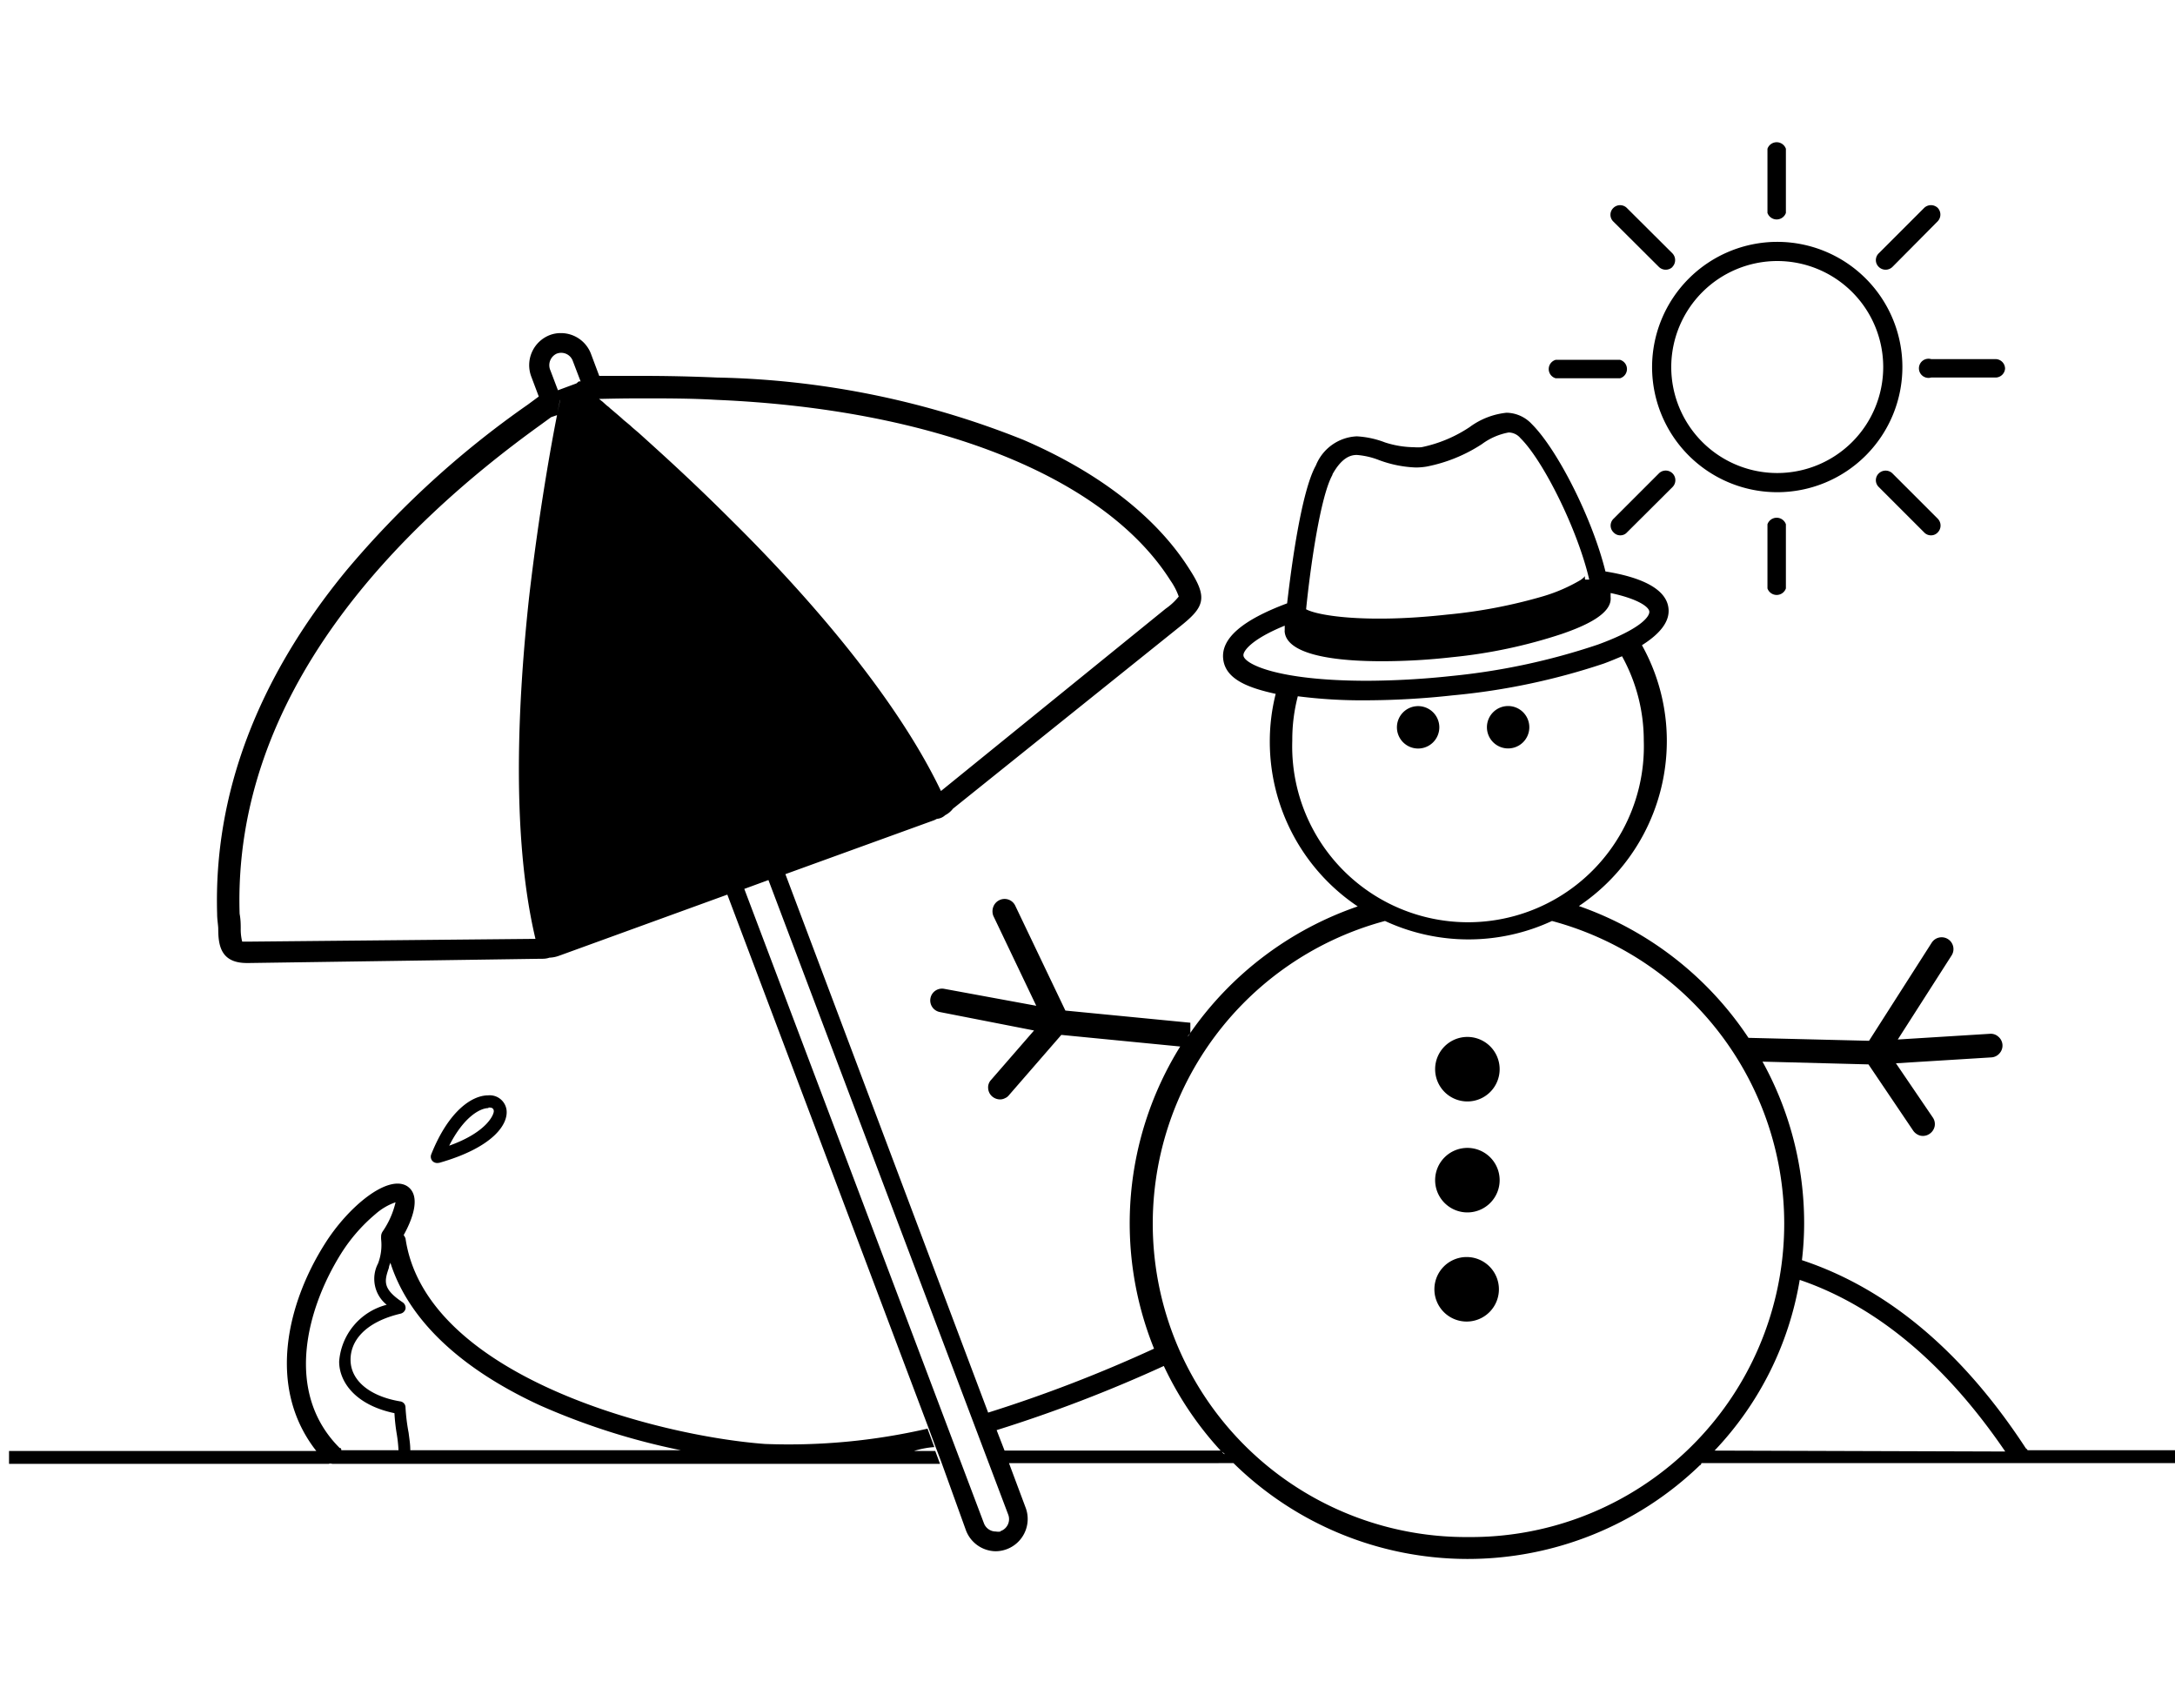
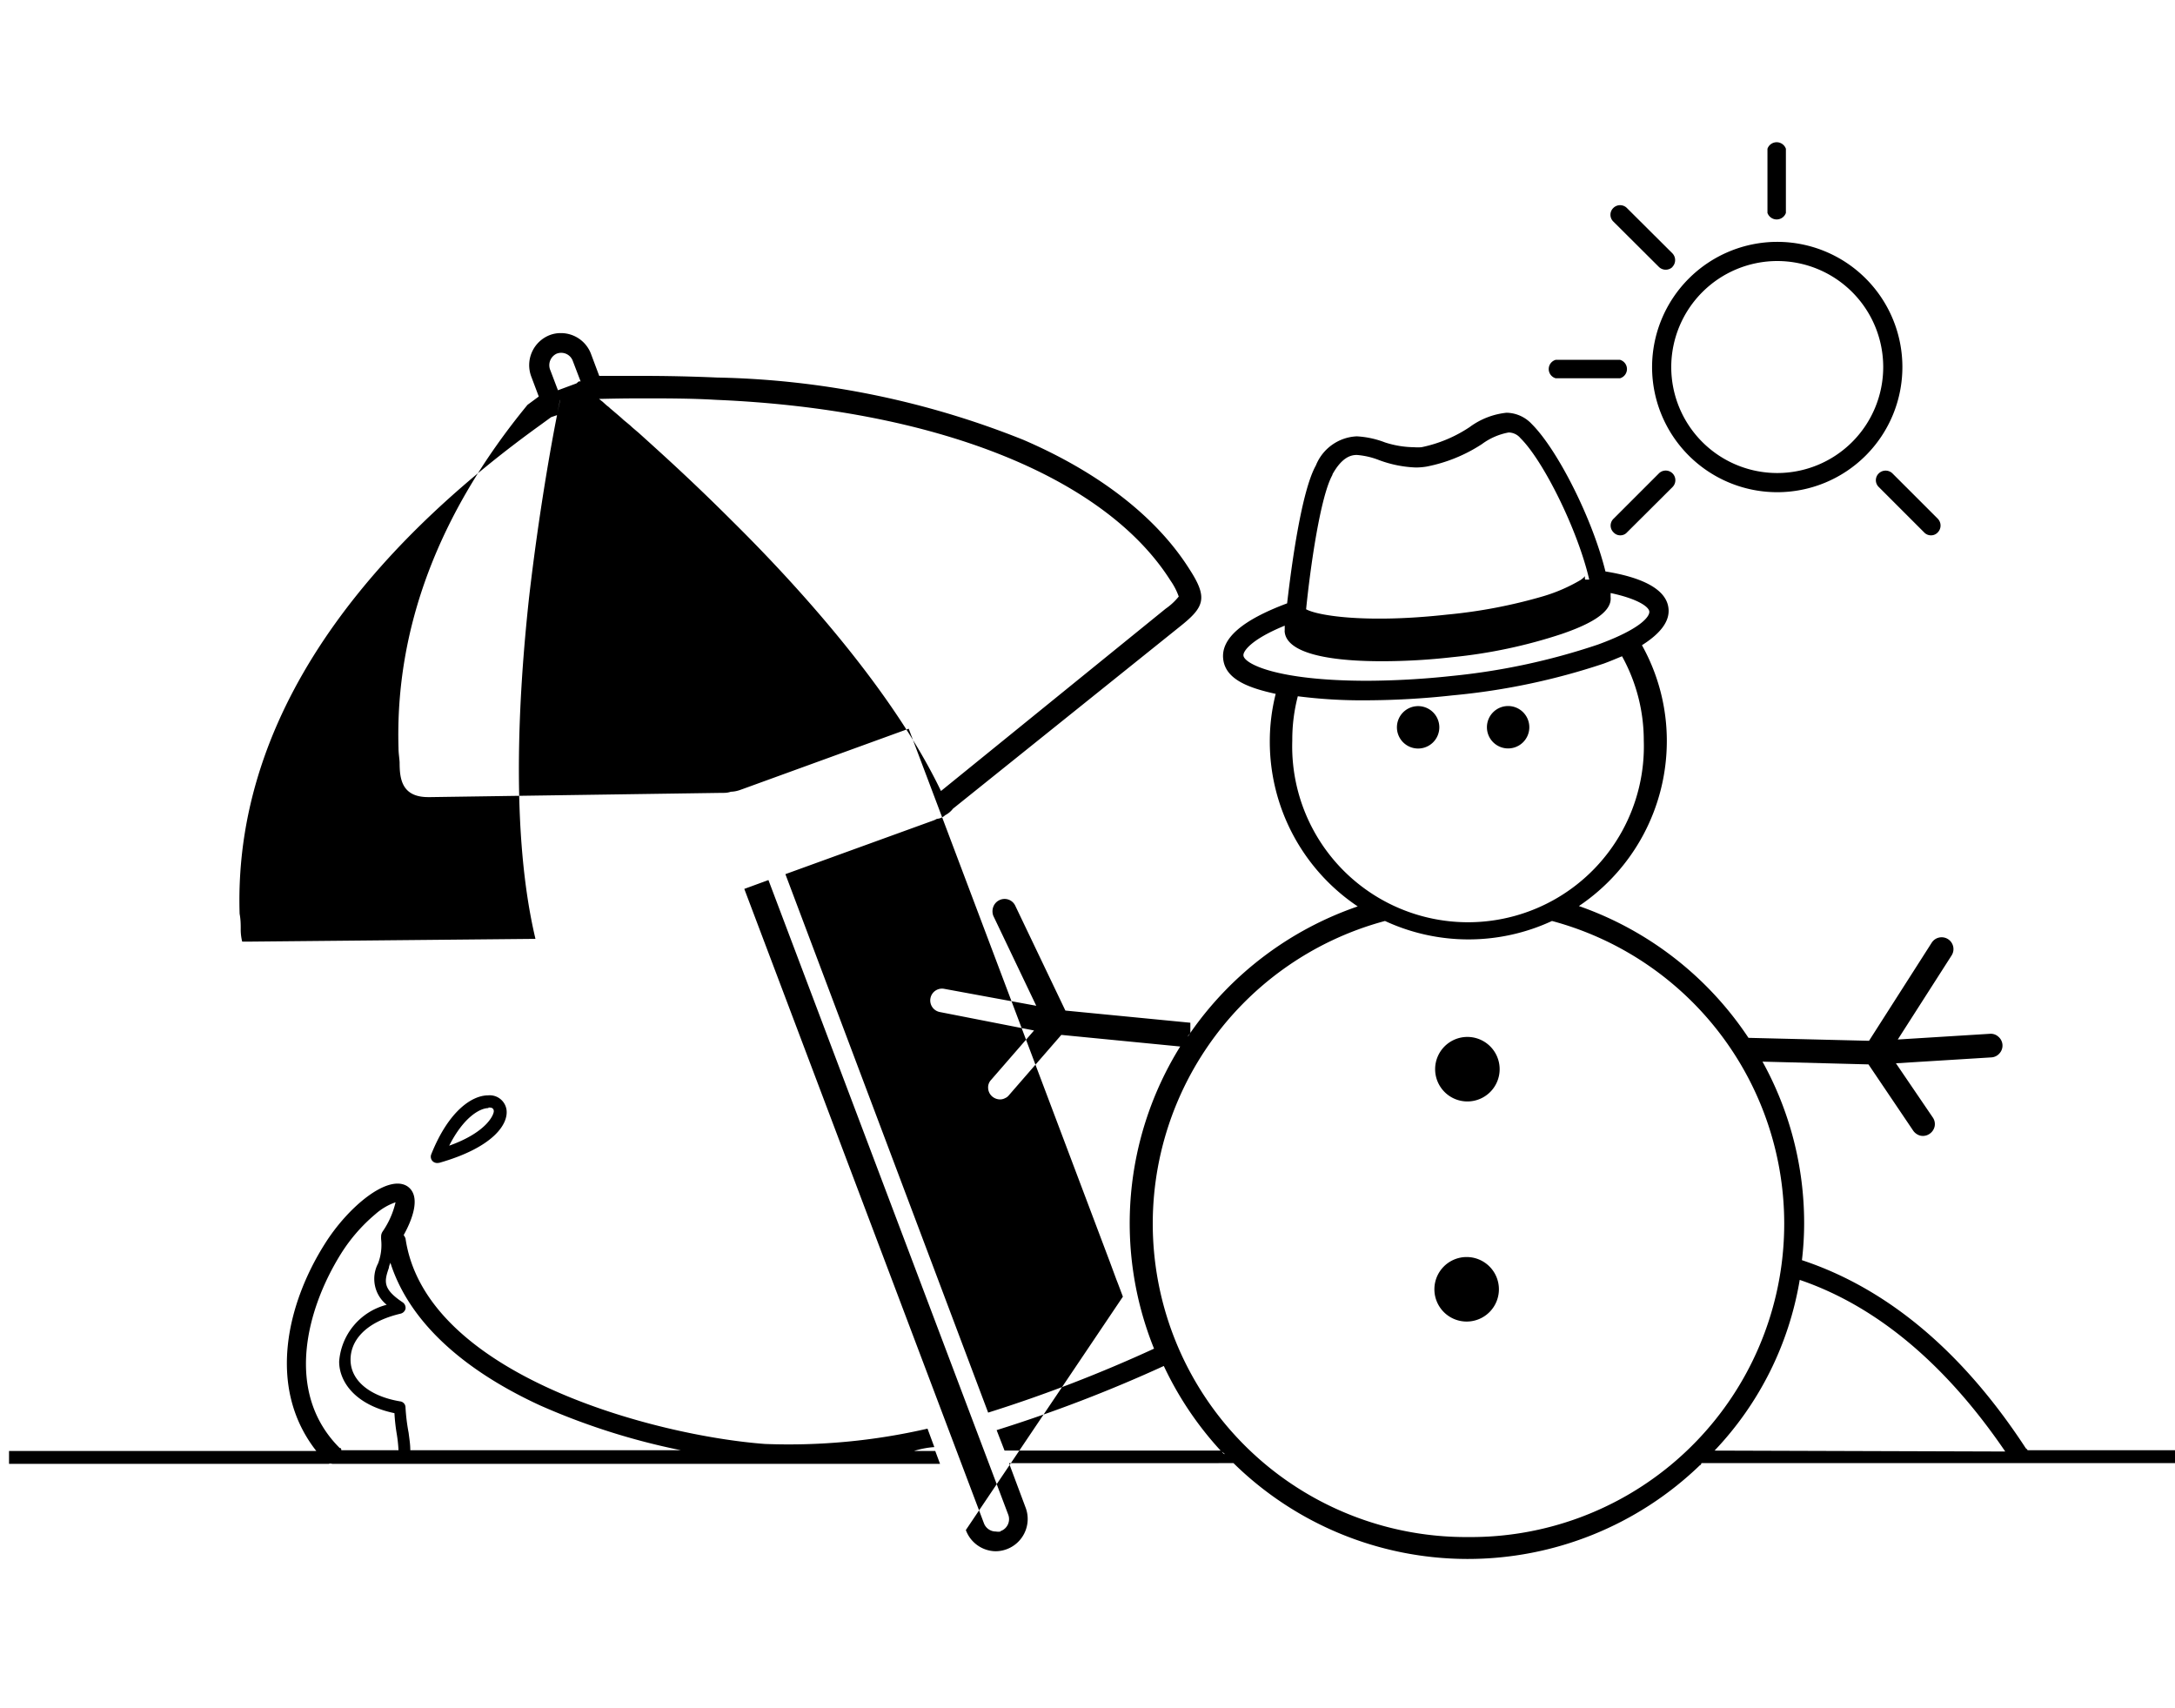
<svg xmlns="http://www.w3.org/2000/svg" viewBox="0 0 118 92.67">
  <defs>
    <style>.cls-1{fill:none;}</style>
  </defs>
  <title>Fichier 29</title>
  <g id="Calque_2" data-name="Calque 2">
    <g id="Modifs">
-       <path d="M109.91,78.57c-3.44-5.27-7.53-8.68-12.15-10.21a17,17,0,0,0,.12-2,18.08,18.08,0,0,0-2.26-8.77l5.75.15,2.43,3.6a.66.66,0,0,0,.19.18.59.59,0,0,0,.34.1.63.63,0,0,0,.35-.11.65.65,0,0,0,.28-.41.63.63,0,0,0-.1-.48l-2-2.94,5.18-.32a.63.63,0,0,0,.44-.22.63.63,0,0,0,.16-.46.63.63,0,0,0-.22-.44.61.61,0,0,0-.46-.16l-5,.31,2.92-4.56a.64.64,0,0,0-1.08-.69l-3.4,5.32-6.54-.16a18.27,18.27,0,0,0-9.2-7.15,10.79,10.79,0,0,0,4.77-8.94A10.65,10.65,0,0,0,89.08,35c1-.63,1.52-1.3,1.44-2-.12-1.13-1.66-1.72-3.42-2-.72-2.91-2.62-6.63-4-8a1.91,1.91,0,0,0-1.37-.61,4.07,4.07,0,0,0-2,.78,7.39,7.39,0,0,1-2.61,1.09,2.73,2.73,0,0,1-.41,0A5.28,5.28,0,0,1,75.14,24a5,5,0,0,0-1.53-.33,2.51,2.51,0,0,0-2.22,1.58c-.77,1.37-1.31,5.31-1.56,7.48-2.41.9-3.58,1.89-3.47,3s1.34,1.58,2.85,1.91a10.56,10.56,0,0,0-.32,2.59,10.76,10.76,0,0,0,4.77,8.94A18.3,18.3,0,0,0,64.6,56l-.15.23h0c0-.08.13-.15.13-.23h0l0-.26,0-.26-6.78-.66-2.72-5.69a.64.64,0,0,0-.86-.3.65.65,0,0,0-.33.36.69.69,0,0,0,0,.49l2.33,4.88-5-.92a.64.64,0,0,0-.74.51.64.64,0,0,0,.51.75l5.11,1-2.33,2.68a.59.59,0,0,0-.16.46.63.63,0,0,0,.22.44.67.67,0,0,0,.42.16.58.58,0,0,0,.28-.07.5.5,0,0,0,.2-.15l2.85-3.28,6.45.63a18.16,18.16,0,0,0-1.42,16.39,76.15,76.15,0,0,1-9,3.47l-11-29.21,8.08-2.93h0l.14-.07h0a.74.74,0,0,0,.45-.2,1.23,1.23,0,0,0,.42-.35L64,34c1.35-1.07,1.55-1.56.52-3.14-1.77-2.8-4.87-5.22-9-7A47.06,47.06,0,0,0,38.9,20.48c-1.37-.06-2.75-.09-4.11-.09-1,0-1.75,0-2.28,0l-.45-1.2a1.74,1.74,0,0,0-1.63-1.12,1.64,1.64,0,0,0-.61.11,1.75,1.75,0,0,0-1,2.24l.41,1.09h0l-.61.45a50.7,50.7,0,0,0-9.84,9c-4.84,5.89-7.19,12.16-7,18.61v0c0,.3.05.56.06.79,0,.88.11,1.88,1.55,1.88h.13l15.81-.23h.11a1.15,1.15,0,0,0,.37-.06,1.65,1.65,0,0,0,.51-.1l.14-.05,9-3.27,10.9,28.89.37,1,.09.23.26.69L52.4,83A1.75,1.75,0,0,0,54,84.15a1.75,1.75,0,0,0,1.63-2.4l-.89-2.38H66.93s-.08-.08-.12-.13a1.74,1.74,0,0,0,.12.14,18.14,18.14,0,0,0,25.32.08s0,.08.06-.09H118v-.7h-8S110,78.63,109.91,78.57ZM64.56,56h0l-7.06-.69Zm7.73-30.27c.52-.93,1-1.05,1.32-1.05a4.16,4.16,0,0,1,1.21.28,6.36,6.36,0,0,0,2,.4,3.68,3.68,0,0,0,.58-.05,8.41,8.41,0,0,0,3-1.22,3.5,3.5,0,0,1,1.45-.63.85.85,0,0,1,.64.31c1.23,1.21,3.1,4.95,3.73,7.67H86a.28.28,0,0,1,0-.19,1.47,1.47,0,0,1-.26.22,9.05,9.05,0,0,1-2,.87,27.78,27.78,0,0,1-5.23,1c-4.32.48-7,.07-7.65-.29l0,0C71.09,30.77,71.63,26.94,72.29,25.76Zm-4.83,9.8c0-.19.36-.82,2.24-1.59h0c0,.13,0,.22,0,.25a.33.33,0,0,0,0,.1c.11,1,1.89,1.58,5.29,1.58a34.09,34.09,0,0,0,3.8-.22,27.5,27.5,0,0,0,5.94-1.26c1.19-.41,2.75-1.07,2.65-2l0-.22c1.46.31,2.07.74,2.1,1s-.44.94-2.8,1.8a35.85,35.85,0,0,1-7.93,1.7,44.28,44.28,0,0,1-4.63.26C69.24,36.92,67.5,36,67.46,35.56Zm2.65,4.62a9.35,9.35,0,0,1,.3-2.38,27.25,27.25,0,0,0,3.66.22,43.93,43.93,0,0,0,4.75-.27A36.41,36.41,0,0,0,87,36c.36-.13.68-.27,1-.4a9.45,9.45,0,0,1,1.18,4.58,9.54,9.54,0,1,1-19.07,0ZM34.79,21.61c1.34,0,2.71,0,4.06.08,11.87.5,21.08,4.16,24.65,9.8a3.62,3.62,0,0,1,.45.87,3.33,3.33,0,0,1-.71.66L51.05,42.91C48.52,37.62,43.51,32,39.68,28.22c-1.33-1.33-2.61-2.54-3.75-3.58l-.66-.6-.62-.56-.33-.28-.14-.13L34,22.92l-.16-.13-.13-.12-.15-.13-.14-.12-.13-.11-.13-.11a1.31,1.31,0,0,1-.12-.11l-.13-.1-.11-.1-.11-.1-.09-.07-.1-.08C33,21.63,33.81,21.61,34.79,21.61Zm-4.6-2.42a.67.67,0,0,1,.89.4l.42,1.1-.1,0,0,0-.13.11-1,.37-.41-1.08A.69.69,0,0,1,30.19,19.19ZM13.52,51.08l0,0s-.07,0-.14,0h0c-.14,0-.21,0-.24,0a2.7,2.7,0,0,1-.08-.69c0-.24,0-.5-.06-.82-.38-12,8.66-21,16.31-26.51l.59-.43.32-.11c.1-.53.16-.82.17-.83s-.07.31-.17.83c-.32,1.61-1,5.4-1.52,9.92-.58,5.35-1,12.8.35,18.49Zm40.76,32a.73.73,0,0,1-.25,0,.69.69,0,0,1-.65-.45l-13-34.41,1.31-.48,13,34.4A.69.69,0,0,1,54.28,83.06Zm12-4.39H54.5l-.43-1.11a77,77,0,0,0,9.07-3.48,18.2,18.2,0,0,0,3.11,4.62c.06.06.12.08.18.14S66.31,78.85,66.25,78.67Zm13.39,4.69a17,17,0,0,1-4.53-33.42,10.76,10.76,0,0,0,9.06,0,17,17,0,0,1-4.53,33.42Zm12.93-4.17c.06,0,.11-.11.16-.16S92.62,79.14,92.57,79.19Zm.42-.52a17.63,17.63,0,0,0,4.62-9.26s0,0,0,0c4.2,1.43,7.95,4.61,11.15,9.31Z" />
+       <path d="M109.91,78.57c-3.44-5.27-7.53-8.68-12.15-10.21a17,17,0,0,0,.12-2,18.08,18.08,0,0,0-2.26-8.77l5.75.15,2.43,3.6a.66.66,0,0,0,.19.18.59.59,0,0,0,.34.1.63.63,0,0,0,.35-.11.65.65,0,0,0,.28-.41.63.63,0,0,0-.1-.48l-2-2.94,5.18-.32a.63.63,0,0,0,.44-.22.63.63,0,0,0,.16-.46.63.63,0,0,0-.22-.44.61.61,0,0,0-.46-.16l-5,.31,2.92-4.56a.64.64,0,0,0-1.08-.69l-3.4,5.32-6.54-.16a18.27,18.27,0,0,0-9.2-7.15,10.79,10.79,0,0,0,4.77-8.94A10.65,10.65,0,0,0,89.08,35c1-.63,1.52-1.3,1.44-2-.12-1.13-1.66-1.72-3.42-2-.72-2.91-2.62-6.63-4-8a1.91,1.91,0,0,0-1.37-.61,4.07,4.07,0,0,0-2,.78,7.39,7.39,0,0,1-2.61,1.09,2.73,2.73,0,0,1-.41,0A5.28,5.28,0,0,1,75.14,24a5,5,0,0,0-1.53-.33,2.51,2.51,0,0,0-2.22,1.58c-.77,1.37-1.31,5.31-1.56,7.48-2.41.9-3.58,1.89-3.47,3s1.34,1.58,2.85,1.91a10.56,10.56,0,0,0-.32,2.59,10.76,10.76,0,0,0,4.77,8.94A18.3,18.3,0,0,0,64.6,56l-.15.23h0c0-.08.13-.15.13-.23h0l0-.26,0-.26-6.78-.66-2.72-5.69a.64.64,0,0,0-.86-.3.65.65,0,0,0-.33.36.69.69,0,0,0,0,.49l2.33,4.88-5-.92a.64.64,0,0,0-.74.51.64.64,0,0,0,.51.75l5.11,1-2.33,2.68a.59.59,0,0,0-.16.46.63.63,0,0,0,.22.44.67.67,0,0,0,.42.16.58.58,0,0,0,.28-.07.5.5,0,0,0,.2-.15l2.85-3.28,6.45.63a18.16,18.16,0,0,0-1.42,16.39,76.15,76.15,0,0,1-9,3.47l-11-29.21,8.08-2.93h0l.14-.07h0a.74.74,0,0,0,.45-.2,1.23,1.23,0,0,0,.42-.35L64,34c1.35-1.07,1.55-1.56.52-3.14-1.77-2.8-4.87-5.22-9-7A47.06,47.06,0,0,0,38.9,20.48c-1.37-.06-2.75-.09-4.11-.09-1,0-1.75,0-2.28,0l-.45-1.2a1.74,1.74,0,0,0-1.63-1.12,1.64,1.64,0,0,0-.61.11,1.75,1.75,0,0,0-1,2.24l.41,1.09h0l-.61.45c-4.84,5.89-7.19,12.16-7,18.61v0c0,.3.05.56.06.79,0,.88.11,1.88,1.55,1.88h.13l15.81-.23h.11a1.15,1.15,0,0,0,.37-.06,1.65,1.65,0,0,0,.51-.1l.14-.05,9-3.27,10.9,28.89.37,1,.09.23.26.69L52.4,83A1.75,1.75,0,0,0,54,84.15a1.75,1.75,0,0,0,1.63-2.4l-.89-2.38H66.93s-.08-.08-.12-.13a1.74,1.74,0,0,0,.12.14,18.14,18.14,0,0,0,25.32.08s0,.08.06-.09H118v-.7h-8S110,78.63,109.91,78.57ZM64.56,56h0l-7.06-.69Zm7.73-30.27c.52-.93,1-1.05,1.32-1.05a4.16,4.16,0,0,1,1.21.28,6.36,6.36,0,0,0,2,.4,3.68,3.68,0,0,0,.58-.05,8.41,8.41,0,0,0,3-1.22,3.5,3.5,0,0,1,1.45-.63.85.85,0,0,1,.64.31c1.23,1.21,3.1,4.95,3.73,7.67H86a.28.28,0,0,1,0-.19,1.47,1.47,0,0,1-.26.22,9.05,9.05,0,0,1-2,.87,27.78,27.78,0,0,1-5.23,1c-4.32.48-7,.07-7.65-.29l0,0C71.09,30.77,71.63,26.94,72.29,25.76Zm-4.83,9.8c0-.19.36-.82,2.24-1.59h0c0,.13,0,.22,0,.25a.33.33,0,0,0,0,.1c.11,1,1.89,1.58,5.29,1.58a34.09,34.09,0,0,0,3.8-.22,27.5,27.5,0,0,0,5.94-1.26c1.19-.41,2.75-1.07,2.65-2l0-.22c1.46.31,2.07.74,2.1,1s-.44.94-2.8,1.8a35.85,35.85,0,0,1-7.93,1.7,44.28,44.28,0,0,1-4.63.26C69.24,36.92,67.5,36,67.46,35.56Zm2.65,4.62a9.35,9.35,0,0,1,.3-2.38,27.25,27.25,0,0,0,3.66.22,43.93,43.93,0,0,0,4.75-.27A36.41,36.41,0,0,0,87,36c.36-.13.68-.27,1-.4a9.45,9.45,0,0,1,1.18,4.58,9.54,9.54,0,1,1-19.07,0ZM34.79,21.61c1.34,0,2.71,0,4.06.08,11.87.5,21.08,4.16,24.65,9.8a3.62,3.62,0,0,1,.45.87,3.33,3.33,0,0,1-.71.66L51.05,42.91C48.52,37.62,43.51,32,39.68,28.22c-1.33-1.33-2.61-2.54-3.75-3.58l-.66-.6-.62-.56-.33-.28-.14-.13L34,22.92l-.16-.13-.13-.12-.15-.13-.14-.12-.13-.11-.13-.11a1.31,1.31,0,0,1-.12-.11l-.13-.1-.11-.1-.11-.1-.09-.07-.1-.08C33,21.63,33.81,21.61,34.79,21.61Zm-4.6-2.42a.67.67,0,0,1,.89.4l.42,1.1-.1,0,0,0-.13.11-1,.37-.41-1.08A.69.69,0,0,1,30.19,19.19ZM13.52,51.08l0,0s-.07,0-.14,0h0c-.14,0-.21,0-.24,0a2.7,2.7,0,0,1-.08-.69c0-.24,0-.5-.06-.82-.38-12,8.66-21,16.31-26.51l.59-.43.32-.11c.1-.53.16-.82.17-.83s-.07.31-.17.83c-.32,1.61-1,5.4-1.52,9.92-.58,5.35-1,12.8.35,18.49Zm40.76,32a.73.73,0,0,1-.25,0,.69.69,0,0,1-.65-.45l-13-34.41,1.31-.48,13,34.4A.69.69,0,0,1,54.28,83.06Zm12-4.39H54.5l-.43-1.11a77,77,0,0,0,9.07-3.48,18.2,18.2,0,0,0,3.11,4.62c.06.06.12.08.18.14S66.31,78.85,66.25,78.67Zm13.39,4.69a17,17,0,0,1-4.53-33.42,10.76,10.76,0,0,0,9.06,0,17,17,0,0,1-4.53,33.42Zm12.93-4.17c.06,0,.11-.11.16-.16S92.62,79.14,92.57,79.19Zm.42-.52a17.63,17.63,0,0,0,4.62-9.26s0,0,0,0c4.2,1.43,7.95,4.61,11.15,9.31Z" />
      <path d="M23.83,63.08c2.88-.82,3.76-2.07,3.65-2.88a.92.92,0,0,0-1-.78c-.87,0-2.14.84-3.08,3.19a.35.35,0,0,0,.06.37.36.36,0,0,0,.26.11Zm2.67-3c.12,0,.27,0,.29.18s-.35,1.15-2.42,1.89C25.17,60.57,26.06,60.11,26.5,60.11Z" />
      <path d="M18.05,79.41c.07,0,.13,0,.2,0H51l-.26-.7H49.59a4.74,4.74,0,0,1,1.1-.21l-.37-1a33.53,33.53,0,0,1-8.82.83C35.6,77.89,23.08,74.62,22,67.18A.73.73,0,0,0,21.9,67c-.08.14-.15.27-.21.36a.47.47,0,0,1-.23.21.47.47,0,0,0,.23-.21q.09-.13.21-.36c.43-.77,1-2.13.18-2.66-1.06-.64-3.2,1.13-4.46,3.14-2,3.16-3.19,7.75-.46,11.23H.49v.7H17.84C17.91,79.37,18,79.41,18.05,79.41Zm11.23-3.18a37.07,37.07,0,0,0,7.66,2.44H22.26c0-.34-.05-.6-.09-.94A10.41,10.41,0,0,1,22,76.35a.33.33,0,0,0-.29-.33c-1.62-.27-2.65-1.1-2.69-2.19s.8-2.12,2.72-2.57A.36.36,0,0,0,22,71a.36.36,0,0,0-.15-.35c-1.11-.74-1-1.15-.75-1.88,0-.08.05-.18.08-.27C22.15,71.55,24.91,74.21,29.28,76.23ZM18.42,78.54c-3-3-1.8-7.52.08-10.53a9.16,9.16,0,0,1,1.87-2.15,3.26,3.26,0,0,1,1.09-.64,4.63,4.63,0,0,1-.69,1.57.51.51,0,0,0-.09.22h0a1.64,1.64,0,0,0,0,.25,2.81,2.81,0,0,1-.17,1.28,1.8,1.8,0,0,0,.47,2.24,3.44,3.44,0,0,0-2.58,3.08c0,1.08.85,2.35,3,2.8a10,10,0,0,0,.13,1.16,7.63,7.63,0,0,1,.09.85H18.52C18.5,78.5,18.46,78.58,18.42,78.54Z" />
      <path d="M89.63,19.91a6.79,6.79,0,1,0,6.79-6.79A6.8,6.8,0,0,0,89.63,19.91Zm6.79-5.75a5.75,5.75,0,1,1-5.75,5.75A5.76,5.76,0,0,1,96.42,14.16Z" />
-       <path d="M95.89,28.44v3.48a.53.53,0,0,0,1,0V28.44a.53.53,0,0,0-1,0Z" />
      <path d="M95.89,8.07v3.48a.53.53,0,0,0,1,0V8.07a.53.53,0,0,0-1,0Z" />
      <path d="M84.4,20.52h3.49a.52.52,0,0,0,0-1H84.4a.52.52,0,0,0,0,1Z" />
-       <path d="M108.78,20a.52.52,0,0,0-.53-.52h-3.48a.52.52,0,1,0,0,1h3.48A.52.52,0,0,0,108.78,20Z" />
      <path d="M90,25.68l-2.46,2.46a.51.51,0,0,0,0,.74.49.49,0,0,0,.37.16.48.48,0,0,0,.36-.16l2.47-2.46a.52.52,0,0,0-.74-.74Z" />
-       <path d="M105.13,11.28a.53.53,0,0,0-.74,0l-2.46,2.46a.51.51,0,0,0,0,.74.53.53,0,0,0,.74,0L105.13,12A.53.53,0,0,0,105.13,11.28Z" />
      <path d="M90.73,14.48a.53.53,0,0,0,0-.74l-2.47-2.46a.52.52,0,0,0-.73,0,.51.51,0,0,0,0,.74L90,14.48a.53.53,0,0,0,.74,0Z" />
      <path d="M101.93,25.68a.51.51,0,0,0,0,.74l2.46,2.46a.5.5,0,0,0,.37.16.49.49,0,0,0,.37-.16.53.53,0,0,0,0-.74l-2.46-2.46A.53.53,0,0,0,101.93,25.68Z" />
      <path d="M76.83,38.31a1.15,1.15,0,0,0,0,2.29,1.15,1.15,0,1,0,0-2.29Z" />
      <path d="M81.81,40.6a1.15,1.15,0,1,0-1.14-1.15A1.15,1.15,0,0,0,81.81,40.6Z" />
      <path d="M79.61,59.75A1.75,1.75,0,1,0,77.86,58,1.75,1.75,0,0,0,79.61,59.75Z" />
-       <path d="M79.61,62.27A1.75,1.75,0,1,0,81.36,64,1.75,1.75,0,0,0,79.61,62.27Z" />
      <path d="M79.57,68.19a1.75,1.75,0,1,0,1.75,1.75A1.75,1.75,0,0,0,79.57,68.19Z" />
-       <rect class="cls-1" width="117.35" height="92.67" />
    </g>
  </g>
</svg>